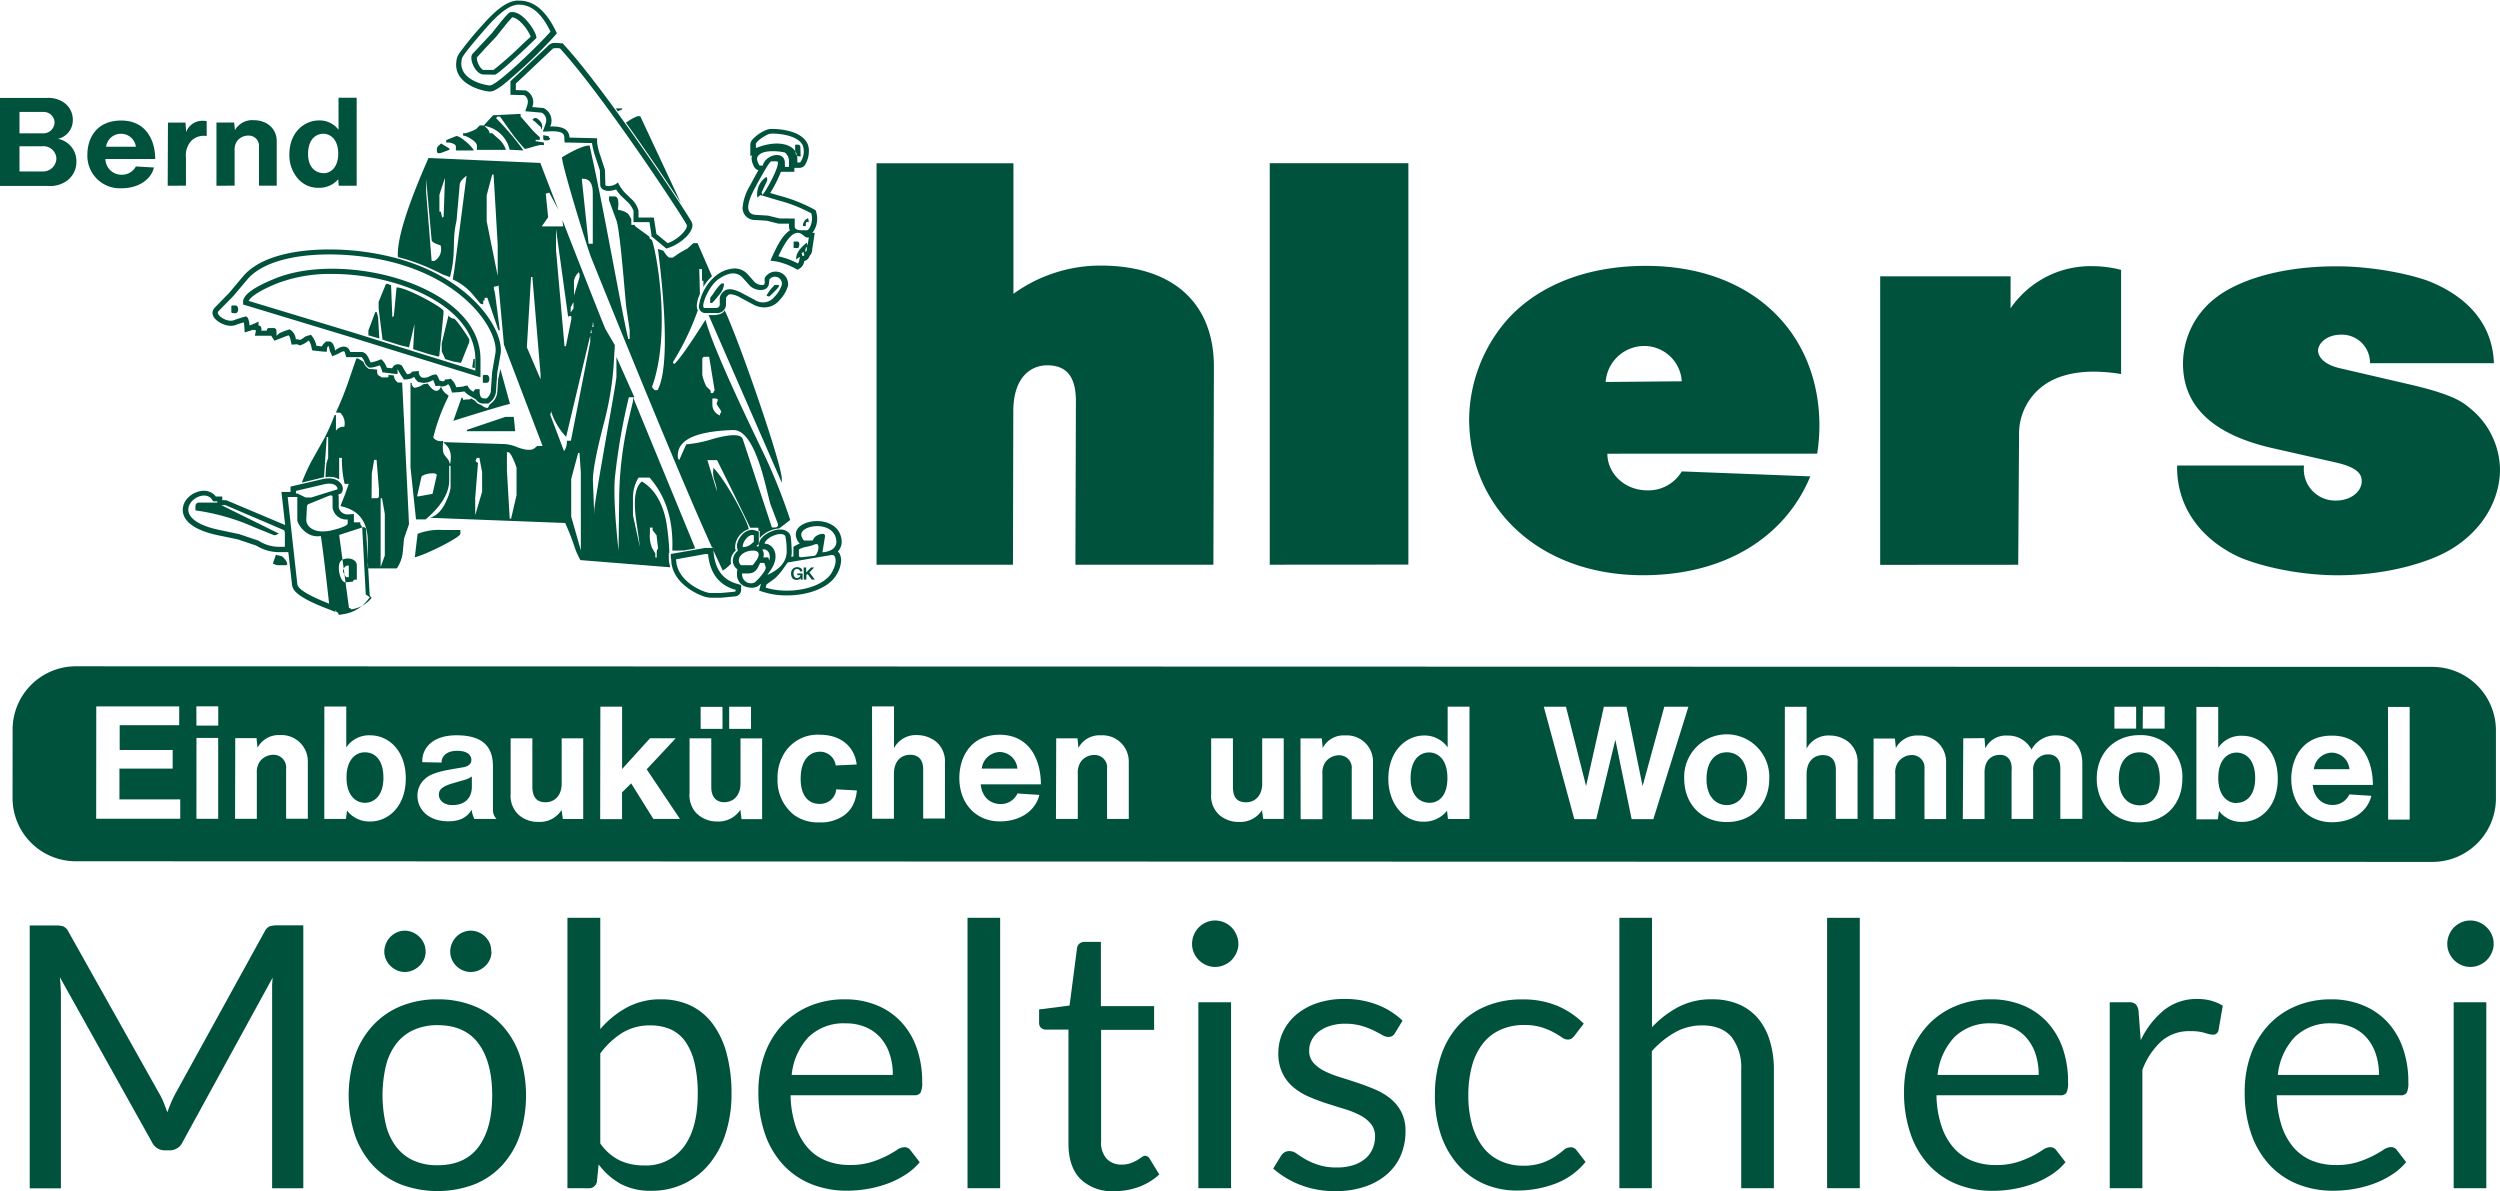
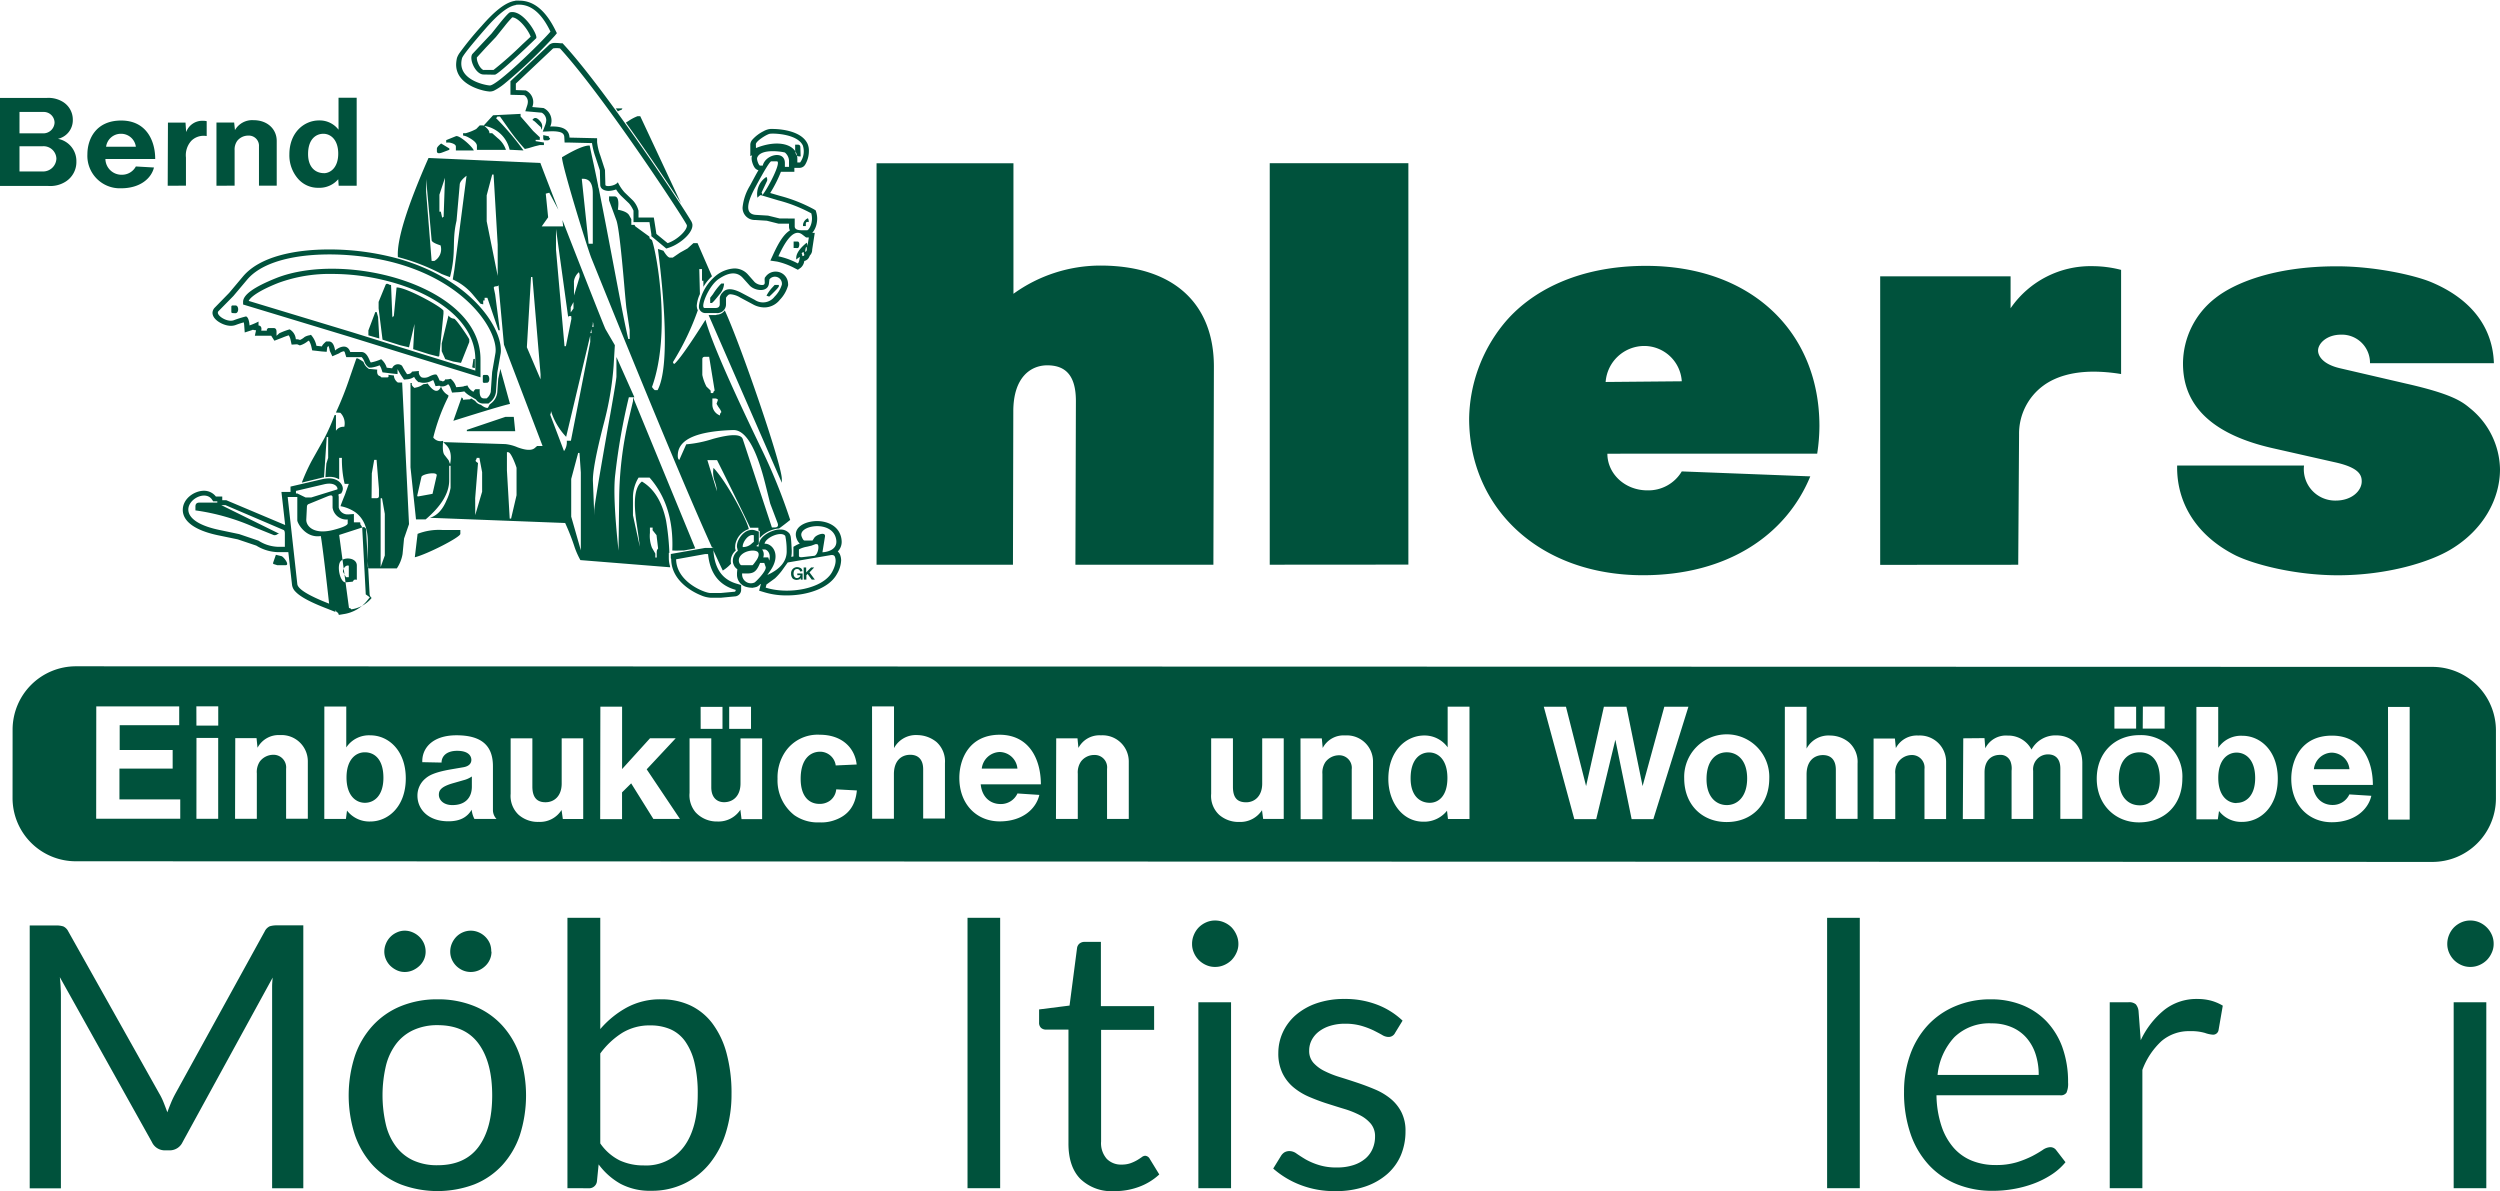
<svg xmlns="http://www.w3.org/2000/svg" viewBox="0 0 504.02 240.14">
  <defs>
    <style>.a{fill:none;}.b{clip-path:url(#a);}.c,.d{fill:#00523c;}.c{fill-rule:evenodd;}</style>
    <clipPath id="a" transform="translate(-283.19 -374.15)">
      <rect class="a" x="257.4" y="352" width="554.52" height="230.6" />
    </clipPath>
  </defs>
  <title>ahlers-logo</title>
  <g class="b">
    <path class="c" d="M333.34,434.82l20.93,6.34,24.75,7.7v-2.27c0-7.79-8.31-13.57-18.6-16a44.63,44.63,0,0,0-10.21-1.21,30,30,0,0,0-10.88,1.8c-4.25,1.68-5.74,3-6,3.64m33.36,15.31a2.85,2.85,0,0,1-1.37.49l-.68.06-.37-.55c-.34-.5-.64-1-.93-1.56l0,1-1.25-.13L361,449.3l-.69-.08-.2-.61a3.06,3.06,0,0,0-.39-.81,6.88,6.88,0,0,1-1.69.46l-.45,0-.35-.28a2.41,2.41,0,0,1-.54-.83,2.87,2.87,0,0,0-.58-1l-.05,0H353l-.23-.74a.85.85,0,0,0-.22-.45s0,0,0,0a2.22,2.22,0,0,0-1,.43l-1.36.59-.51-1.09a3.8,3.8,0,0,0-.28-1,2.63,2.63,0,0,0-.24.28l-.11.91L348,445l-1.11-.13-.76-.08-.16-.72a4,4,0,0,0-.5-1.25l-.19.09a4.76,4.76,0,0,1-1.25.75l-.39.13-.39-.17a.56.56,0,0,0-.25-.05h-.07l-.95.06-.19-.88a2.78,2.78,0,0,0-.39-1c-.67.22-1.07.38-1.23.45l-1.66.64-.64-1h-3.3l.24-1.1-.56-.07v-.07l-.36.14-1.36.44-.1-1.33a3.42,3.42,0,0,0-.1-.71c-.43.12-1,.29-1.64.54a3,3,0,0,1-.95.16,4.08,4.08,0,0,1-1.27-.23c-.9-.29-2.44-1.16-2.44-2.41a1.58,1.58,0,0,1,.43-1l2.93-3,2.8-3.33c3.38-4,10.42-5.43,17.37-5.43a52.65,52.65,0,0,1,13.9,1.86c14.38,4.05,20.72,13.55,20.71,18.46a3.45,3.45,0,0,1-.08.85l-.64,3.68-.28,3.94a3.06,3.06,0,0,1-1.18,2l-.32.28h-1a1.72,1.72,0,0,1-1.51-.81h0L378,454a4.63,4.63,0,0,1-1.2-.94,10.19,10.19,0,0,1-1.63.18l-.84.06-.26-.74a2.76,2.76,0,0,0-.45-.9.33.33,0,0,0-.17,0,1.75,1.75,0,0,1-1.11.4l-.35,0-.19-.15L371,452l-.28-.77a3.76,3.76,0,0,0-.2-.46l-.34.16a3.36,3.36,0,0,1-1.57.4,2.34,2.34,0,0,1-.83-.14l-.22,0-.17-.15a2.85,2.85,0,0,1-.7-.89m14-61.9h2a74.46,74.46,0,0,0,5.79-5.13l1.7-1.58a5,5,0,0,0-.31-.67c-.9-1.66-2.45-3.22-3.41-3.22h0a21.56,21.56,0,0,0-1.51,1.74l-1.79,2.23-2,2.11-1.83,2a.78.78,0,0,0,0,.19,2.4,2.4,0,0,0,.16.77c.38,1.13,1.05,1.59,1.24,1.59m6.36-14a7.32,7.32,0,0,1,.81,0c3.12,0,5.47,2.32,7.28,6l.28.56-.42.52a101.52,101.52,0,0,1-10.15,9.67,11.73,11.73,0,0,1-2.12,1.4,2,2,0,0,1-.8.17h-.1a8.29,8.29,0,0,1-1.53-.28c-1.72-.46-5.2-1.84-5.19-5.16a6.38,6.38,0,0,1,.17-1.33,4.1,4.1,0,0,1,.52-1,62,62,0,0,1,4.45-5.44c2.53-2.9,4.8-4.82,6.8-5.08M402.52,403l-4.5-.11-1,0-.06-1c0-.62-.29-1-1.11-1.16a5.67,5.67,0,0,0-1.21-.11h-.44l-1.59.07.53-1.42a3,3,0,0,0,.18-.92,1.76,1.76,0,0,0-.91-1.48l-2-.18-1.32-.11.4-1.21a2.46,2.46,0,0,0,.12-.74,1.52,1.52,0,0,0-.76-1.3l-2.75-.07v-2.73l7.83-7.37a1.7,1.7,0,0,1,1.17-.35,9.39,9.39,0,0,1,1.08.06l.43,0,.29.32c6.8,7.41,17.85,23.6,23,31.39,1.27,1.94,2.18,3.38,2.58,4.05a2.13,2.13,0,0,1,.31.78.86.86,0,0,0,0,.16c0,1.32-1.6,2.85-3,3.69a7.91,7.91,0,0,1-1.66.8l-.61.2-.48-.4-2.23-1.85-.3-.24,0-.39c-.17-1.06-.29-1.87-.38-2.44h-3.22v-2.31a5.79,5.79,0,0,0-.91-1.48l-1.6-1.53a7.78,7.78,0,0,1-1-1.28,4.94,4.94,0,0,1-1.54.3s-1.64,0-1.66-1.25l-.07-2.89-.9-2.73a14.72,14.72,0,0,1-.7-2.85m15.9,83.78,0-.86.89-.16,6-1.06h1.65l.08.94c.36,3.57,2,5.54,4.8,6.31l.76.22V493a1.33,1.33,0,0,1-1.26,1.39l-2.84.27h-2a5.79,5.79,0,0,1-2-.49c-2.19-.88-6-3.23-6-7.32m18.83-56.45.05-.27.17-.22a2.45,2.45,0,0,1,2-1,2.49,2.49,0,0,1,2.51,2.4,1.39,1.39,0,0,1,0,.4,6.73,6.73,0,0,1-1.66,2.88,4,4,0,0,1-3.11,1.54,4.77,4.77,0,0,1-2.31-.62l-2.6-1.39a4.34,4.34,0,0,0-1.89-.64.69.69,0,0,0-.59.24c-.27.29-.35.44-.35.49v1.26a1.76,1.76,0,0,1-1.91,1.8h-2.23a1.32,1.32,0,0,1-1.32-1.09c0-.14,0-.26,0-.38a9.69,9.69,0,0,1,3.61-6.22,6.48,6.48,0,0,1,3.53-1.31,3.62,3.62,0,0,1,2.78,1.27l1.3,1.47a2.27,2.27,0,0,0,1.48.6c.41,0,.53-.12.57-.42Zm-85.92,43.49a.19.19,0,0,0,0,.07,1.45,1.45,0,0,1,.06.44v2.08a1.82,1.82,0,0,0,1.76,1.38.26.26,0,0,1,.15,0l1.15-.08v1.67h1.26l.07.49a1.07,1.07,0,0,1,.35.75l.7,13.09c0,.11,0,.16,0,.19l.83.6-.65.8a7.48,7.48,0,0,1-4.7,2.6l-.89.15-.17-.42s0,0,0,0a1.08,1.08,0,0,1-.53-.56l0,.38-1.66-.66c-3.11-1.19-5.32-2.31-6.34-3.38a2.4,2.4,0,0,1-.74-1.38l-.75-6.63h-2.07a8.74,8.74,0,0,1-4.39-1.32l-3.74-1.26-4-.83c-4.73-1-7.08-2.85-7.08-5.11s2.3-3.84,4.25-3.86a3,3,0,0,1,2.42,1.16H328V475h.82l11.86,5-.75-6.67h1.83v-1.08l6.39-1.49a6.82,6.82,0,0,1,1.34-.17c1.74,0,2.81,1.05,2.82,2.1a1.62,1.62,0,0,1-.11.52l-.21.42-.47.14Zm83.57,18.73-.22.09.07-.07h-.15a3.84,3.84,0,0,1-.91-.13,2.55,2.55,0,0,1-2-2.65,1.22,1.22,0,0,1,0-.27l.06-.68a2,2,0,0,1-.79-1.06,1.58,1.58,0,0,1-.11-.66,2.51,2.51,0,0,1,.9-1.9l.1-.1-.13-.57a1.16,1.16,0,0,1-.05-.36,2.78,2.78,0,0,1,.23-1.05c.31-.74,1.28-2.23,2.79-2.23a1.77,1.77,0,0,1,.68.11l.71.24v2.5l-.52.41a2.25,2.25,0,0,1,.44.14l.13-.69c.24-1.3,1.83-2.23,2.92-2.56a3.68,3.68,0,0,1,1.35-.22,2.28,2.28,0,0,1,1.85.79,2,2,0,0,1,.27.69c.07.48.14,1.41.2,2.75a2.44,2.44,0,0,1,0,.27,4.53,4.53,0,0,1-.1,1l.44-.07v-1.95l.5-.29a4.41,4.41,0,0,1,.78-.35,2.67,2.67,0,0,1-.66-1.07,2.31,2.31,0,0,1-.14-.76c0-1.56,1.66-2.32,2.83-2.56a6.93,6.93,0,0,1,1.45-.16c1.94,0,4.42.88,4.9,3.47a4.76,4.76,0,0,1,.07.66,2.74,2.74,0,0,1-.79,2,2.07,2.07,0,0,1,.41.53,3.13,3.13,0,0,1,.27,1.28,5.83,5.83,0,0,1-.83,2.7c-1.61,3-6.16,4.36-10.1,4.35a15.14,15.14,0,0,1-4.6-.65l-1-.3.24-.93.12-.44-.16.08a2.89,2.89,0,0,1-.65.5,3.82,3.82,0,0,1-.87.19m3.36-5.48a3.19,3.19,0,0,0,.1-.71c0-1.17-.8-1.53-1-1.53h0l-.55,0a1.62,1.62,0,0,1,.34,1,2,2,0,0,1-.1.6h1ZM443.34,408v.79h-2.71a26.28,26.28,0,0,1-2.16,4.27l1.94.57a30.72,30.72,0,0,1,6.9,2.73l.34.22.11.38a4.66,4.66,0,0,1,.18,1.29,5.28,5.28,0,0,1-.15,1.18,4.15,4.15,0,0,1-.84,1.67l.5,0-.46,3-.06.38v0a1.59,1.59,0,0,1-.46,1.17l-.13.29a1.42,1.42,0,0,1-1,.83,2.15,2.15,0,0,1-.74,1.38l-.55.39-.62-.31a14,14,0,0,0-3.55-1.34l-1.38-.2.55-1.19c1-2.19,2.06-4.08,3.4-4.9a1.62,1.62,0,0,1-.19-.81v-.55h-2.13l-2.34-.59-2.35-.15a2.44,2.44,0,0,1-2.54-2.53,10.36,10.36,0,0,1,1.49-4.39c.66-1.23,1.22-2.29,1.71-3.11a1.33,1.33,0,0,1-.71-.45,2.54,2.54,0,0,1-.26-.42,4.4,4.4,0,0,1-.32-.88,2.55,2.55,0,0,1-.09-.65,1.27,1.27,0,0,1,.07-.47.34.34,0,0,1,.05-.14l-.38.16v-1.55l0-.79a1.59,1.59,0,0,1,.44-1,7.48,7.48,0,0,1,2.17-1.65,4,4,0,0,1,1-.41,3.09,3.09,0,0,1,.93-.07c1.44,0,5.79.34,7,3a3.37,3.37,0,0,1,.27,1.46,5.4,5.4,0,0,1-.7,2.65,1.73,1.73,0,0,1-.25.34,1.33,1.33,0,0,1-.9.39Zm-89.83,80.16v2.36h-.56l-.56-1c-.21-.41.4-1.6,1.13-1.31m83.75-.57h-.84c-.89,2.18-1.58,2.19-3.61,2.11a1.77,1.77,0,0,0,2.5,1.83c.21-.1,2.51-2.38,2.23-3.15Zm-82.14,3.4,0-2.88c0-1.48-2.24-1.8-3.19-.95s-.2,4.46.95,4.34l1.4-.13.19-.26c.1-.16.3-.19.63-.12m82.45,1.58c4.61,1.46,11.54.26,13.4-3.17.71-1.33.87-2.36.52-3.12-.12-.24-.41-.33-.84-.26L442,487.55l-1.17,1.64a12.31,12.31,0,0,1-1.4,1.56L437.71,492Zm-18.06-5.71c.08,4.59,5.78,6.81,6.95,6.8h2l2.79-.26c.19,0,.28-.15.27-.38q-5-1.38-5.57-7.22h-.56ZM436,485.48c-.44-.54-2.33-.44-3.33.52s-.33,2.09,0,2.1h2.21c.08,0,.35-.33.81-1s.58-1.26.32-1.6m11.59-1.65-.83.31-.88.21a5.46,5.46,0,0,0-1.63.54v1.3c0,.24.27.33.83.25l2.23-.25c.79-.09,1.19-2.36.55-2.36Zm-12.43-1.78c-1.18-.4-2.4,1.66-2.23,2.37a2.51,2.51,0,0,0,1.85-.75l.38-.31Zm2.72,8c2.72-1.23,4-2.9,3.9-5a14.06,14.06,0,0,0-.28-2.87c-.82-1.05-3.95.29-4.18,1.57,1.48-.12,3.49,2.12,1.13,5.48ZM351.57,482l4.85-1.57h.28a.28.28,0,0,0,.28.25l.72,13.11a1.09,1.09,0,0,0,.42.91A6.48,6.48,0,0,1,354,497a.43.43,0,0,0-.45-.25ZM449,485.49c.42,0,3.22-.26,2.76-2.63-.72-4-7.84-2.83-6.95-.53.2.53.4.79.56.79H447l.37-.56c.41-.62,2.33-1.29,2.14-.22Zm-126.41-8.44v-.79c0-.52.26-.79.82-.78H327v-.26h-.83l-.27-.4c-2.16-3-10.29,3.69,1.51,6.17l4,.84,3.89,1.32a7.71,7.71,0,0,0,3.93,1.24h1.39v-2.62c0-.44-.09-.71-.28-.78l-11.69-5h-.84l11.69,5.77a.58.58,0,0,0-.36.08.91.91,0,0,1-.76.19l-3.85-1.56a44.27,44.27,0,0,0-12-3.43m18.66-2.69,1.94,17.55q.16,1.51,6.41,3.95c-.81-7.36-1.38-11.9-1.67-13.63-3.12.49-4.74-2.67-4.74-3.15v-4.72Zm8.19-.2-3.89,1.59a.56.56,0,0,0-.42.52l-.13,2.62c-.07,1.28,1.43,3.15,5.49,2.1,1.9-.49,2.86-.94,2.86-1.32v-.78a2.82,2.82,0,0,1-3.05-2.38v-2.09c0-.41-.28-.48-.84-.26m1.81-1.34c.15-.32-.41-1.59-2.77-1l-5.58,1.31v.52h.28l1.67.81,1.11,0Zm29.61-21.47c-.18,0-.29-.08-.29-.26V450c0-.16.08-.26.27-.26h.55c.61,0,.7,1.58,0,1.57Zm-50.7-14.07c-.19,0-.3-.09-.29-.27v-1c0-.17.09-.27.28-.27h.55c.73,0,.73,1.56,0,1.57Zm107.6-3.51A7.71,7.71,0,0,1,439,432l.37-.41h.84v.27c0,.17-.51.72-1.51,1.69l-.43.4Zm-11.35,1.48,0-1.06.56-.72a12,12,0,0,1,1.68-2.15h.56a3.49,3.49,0,0,1-.89,2.15c-.95,1.2-1.47,1.78-1.61,1.78Zm11.94-4.76-.09.81c-.23,1.95-3,1.48-3.95.36l-1.3-1.45c-1.16-1.3-2.76-1.23-4.86.18s-3.82,5.86-2.87,5.86h2.22c.55,0,.84-.25.84-.78l0-1.29a2,2,0,0,1,.61-1.1c.76-.86,2-.81,3.86.17l2.59,1.37a2.94,2.94,0,0,0,4-.66,5.91,5.91,0,0,0,1.46-2.41,1.41,1.41,0,0,0-2.51-1.06m-84.4,11.64-21.71-6.58V435c0-1.43,2.22-3,6.68-4.79,14-5.54,41.19,1.52,41.18,16.35v3.66Zm-.11,3h2.26c1.25,0,1.63,1.9,1.89,2.11a9.67,9.67,0,0,0,2.09-.66,3.6,3.6,0,0,1,1.12,1.71l1.09.12a1.25,1.25,0,0,1,2-.5,17.45,17.45,0,0,0,1,1.68c.55,0,.88-.22,1-.51l1.4-.13a1.24,1.24,0,0,0,.56,1.3,2.07,2.07,0,0,0,1.54-.2c.76-.37,1.26-.49,1.5-.31a7,7,0,0,1,.58,1.16,1,1,0,0,1,.56.14.53.53,0,0,0,.55-.4,3.21,3.21,0,0,0,1.11-.12,3.36,3.36,0,0,1,1.11,1.7c1.08-.07,1.64-.14,1.68-.26a1,1,0,0,0,.57-.12,2.57,2.57,0,0,0,1.24,1.31,1.15,1.15,0,0,1,.41-.52l.85,0c-.09,1.23.19,1.85.83,1.85h.55a2.31,2.31,0,0,0,.84-1.31l.28-4,.65-3.74c.72-3.92-5-14-19.86-18.17-10-2.8-25-2.78-30.14,3.23l-2.82,3.35-3,3.05c-.71.72,1.68,2.33,3.06,1.84a22.27,22.27,0,0,1,2.5-.78c.39.16.62.78.7,1.82a13.61,13.61,0,0,0,1.81-.78v.78c.5.07.68.43.55,1.06H337c-.06-.17,0-.35.27-.53h1.1c.37,0,.58.25.57.78v.78l.57-.52a14.52,14.52,0,0,1,2.07-.78,2.51,2.51,0,0,1,1.25,2,1.89,1.89,0,0,1,.84.14,3.68,3.68,0,0,0,.93-.6,3,3,0,0,1,1-.35l.28-.09a4.77,4.77,0,0,1,1.11,2.22l1.12.12c0-.19.3-.53.83-1h.55c.64,0,1.07.61,1.26,1.83.29-.31,2.42-1.83,3.09.4m91.39-20.22a.4.4,0,0,0-.42.27.66.66,0,0,1,.13.51.41.41,0,0,0,.43-.25l-.1-.18Zm.57-1.08c-.14,0-.23.35-.28,1,.26-.06.37-.3.32-.69Zm-2.61.23v-1.3H444c.53,0,.36,1.33,0,1.31Zm3.07-2.13h-.56l-.73-.56c-1.42-1.13-3,.31-4.85,4.36a14.78,14.78,0,0,1,3.91,1.44c.19-.15.32-.57.42-1.31a3.18,3.18,0,0,0-.71.53c-.17-1,.5-2.09,2.08-3.4a1.41,1.41,0,0,1,.14.78Zm-1.18-2.3v-.26a1.63,1.63,0,0,1,1-1.31,1.44,1.44,0,0,1,.15.78c-.38-.1-.55,0-.58.27v.53Zm-1.67-1.51v1.57c0,.53.45.79,1.39.79h1.12c.33,0,1.34-1.56.83-3.41a29.38,29.38,0,0,0-6.63-2.61l-3.54-1.06c-.1,0-.33.14-.68.52a4.09,4.09,0,0,1,1.81-4.19,1,1,0,0,1,.13.79l-1.11,2.36.08.16a.52.52,0,0,1,.06.36c1-1.1,4-6.81,2.93-6.82h-1.11c-.28,0-1.37,1.78-3.28,5.34s-1.8,5.33.16,5.46l2.46.15,2.33.57Zm-2-13.31c-.07-.07-4.85-1-5.57,1.06-.13.36.33,1.56.57,1.57h.56c.54-2.27,4.44-3.13,4.46-.53v.79h.83v-1.31a2.34,2.34,0,0,0-.84-1.59m3.19.79h-.28c-.57,0-.85-.53-.83-1.58v-.79H444c.37,0,.56.18.55.53ZM435.6,404c4.62-1.88,8.34-.68,8.34,2.1v.8h.56a3.77,3.77,0,0,0,.55-3.41c-1.1-2.37-6-2.51-6.69-2.36s-2.78,1.49-2.78,2.1Zm-17.81,19.17c1.95-.64,4-2.64,3.88-3.6,0-.47-16.61-25.86-25.58-35.66a4.37,4.37,0,0,0-1.39,0L387.19,391v1.31l2,.07a2.6,2.6,0,0,1,1.31,3.35l2.27.2a2.82,2.82,0,0,1,1.35,3.73c2.52-.11,3.82.62,3.89,2.23l5.56.13v.78a11.32,11.32,0,0,0,.67,2.77l.92,2.85.08,3c0,.47,2,.25,2.51-.53a8.3,8.3,0,0,0,1.38,2.07l1.65,1.59a4.75,4.75,0,0,1,1.14,2.1V418H415s.22,1.26.52,3.31Zm-37.11-34c-1.66,0-3.06-3.29-2.2-4.19l1.87-2,1.94-2.06,1.76-2.21c1.09-1.34,1.73-2,1.95-2.07,2.63-.69,5.81,4.75,5.27,5.24l-2,1.91q-5.76,5.42-6.33,5.42Zm6.52-14c-1.52.2-3.54,1.78-6.1,4.72-3,3.45-4.61,5.47-4.76,6-1.12,4.25,4.48,5.42,5.59,5.49,1.38.1,10.09-8.35,12.24-10.85-1.91-4-4.24-5.73-7-5.4M338.81,486l1.12.27c.41.09,1.77,1.83.83,1.83H339.1l-.84-.26v-.26Zm19.29-11.41h1c.33,0,.49-.15.49-.46v-1.36l-.48-5.91h-.48l-.48,2.72Zm1.83,13.89.84-2.34v-8.39l-.56-3.15h-.28Zm10.46-14.77.84-3.68c.2-.88-2.92-.32-3.07.26l-.83,3.67c-.06.23,0,.3.27.26Zm-.18-46.95h.55a2.72,2.72,0,0,0,1.25-3.14c-1.17-.37-1.78-.73-1.8-1.05l-1.11-12.32v2.61ZM372.9,410l-1.12,3.4v3.42h.28l.29,1.3a.3.3,0,0,1,.28-.25Zm-1.63-5.34v-.53c0-.25.29-.6.86-1.05l1.65,1v.27l-1.4.53c-.74.29-1.11.19-1.11-.26M376,481v.78c0,.7-6.8,4.15-9.18,4.72l.56-4.72a11.76,11.76,0,0,1,5-.78Zm2.76-76.51H375.1l0-.78c0-.36-.41-.62-1.2-.8a2.69,2.69,0,0,0-.75,0v-.51l1.95-.79c.69-.29,3.41,2.17,3.61,2.89M379,478l1.39-4.72v-3.93l-.55-2.89h-.56a.38.38,0,0,1-.05.26l-.08.14c-.12.15-.07.3.13.44l.28.2-.57,7.08Zm4.53-48.22v-6.3l-.83-14.14h-.28l-1.11,4.19v5.23ZM381.86,401h.56l1.11,1a5.09,5.09,0,0,1,1.66,2.36h-5.85v-.79c0-.53-.56-1.09-1.68-1.7a3.2,3.2,0,0,0-1.11-.4V401h.55a10.12,10.12,0,0,0,2.1-.84l.71-.73h.84l.5.48c.43.4.64.77.6,1.08m4.92,57.2.29,2.89h-9.75v-.26l7.79-2.63Zm-1.38,7.11V469l.56,9.7h.28l1.1-4.71v-5.51c0-.14-1.07-3.15-1.66-3.15Zm6.78-14.67v-1L390.52,430h-.27l-.84,14.16Zm-1.64-52.3c.41-.62.95-.51,1.63.35a1.49,1.49,0,0,1,.18,1.63l-.12-.54-.33-.29-.33-.31-.32-.31-.33-.29Zm-2.39-1.22,0,.52,1.27,1.45,1.26,1.47,1.35,1.28v.52h-.84v.26l1.67.27v.52h-.84l-1,.24-1,.3c-.22.08-.56.14-1,.25a37.79,37.79,0,0,1-3.45-4.33L384,397.65h-.56a.31.31,0,0,1-.28.28,53.11,53.11,0,0,1,5.57,6.55l-2.8-.14a6.26,6.26,0,0,0-5.26-4.84l1.93-2.11Zm4.57,4.28,1.12.25.08.28.19.13a.53.53,0,0,1-.55.39H393c-.19,0-.29-.18-.29-.52Zm5.64,36.48h-.29c-.3,0-.39.18-.28.52l-2.5-18.09v4.19L397,443.94h.28l1.11-5.51Zm-.11-.72.57-.8v-1.3l-.56,1.05Zm.68-3.44,1.11-3.68a1.79,1.79,0,0,0-.13-1,2.94,2.94,0,0,0-1,1.83Zm1.37,51.39V469.41l-.27-3.94h-.27l-1.4,5.24v7.6ZM397.45,463h.84l3.9-19.91v-1.32l-4.86,20.45a13.29,13.29,0,0,1-3.07-5.25,1.21,1.21,0,0,1-.05.53l-.09.27,2.78,7.33a3.14,3.14,0,0,0,.56-2.09m4.74-21.71h.29c0,.17-.09-.7-.06-.54s-.12-.34-.09-.26a1.66,1.66,0,0,1-.14.79m-.34-18h.84V413.09c0-2.06-.73-3-2.22-2.89Zm.73,16.76.28,0c0,.23-.09-.93-.06-.71s-.13-.47-.1-.35a2.8,2.8,0,0,1-.12,1m12.18,40.53h-.55v1.06a6.57,6.57,0,0,0,.41,3l.68,1.18v.8h.28v-1.05a1.43,1.43,0,0,1,.09-.52l.19-.26-.16-1.35-.16-1.34-.8-1Zm11.72-27.12H427a.36.36,0,0,1,.09-.33l.18-.19-1.11-6.8h-.83c-.37,0-.56.17-.55.52v3.14a9.06,9.06,0,0,0,.84,2.35l.83.79Zm.32,1.09v1.31a2.32,2.32,0,0,0,1.54,2.11.7.7,0,0,1,.28-.67,2.91,2.91,0,0,0-.28-.59l-.38-.54-.32-.56.29-.8a.68.68,0,0,0-.56-.26Zm12,26h.56c.64,0,.82-.35.55-1l-1.45-3.82-1-4c-1.83-7.29-4-10.9-6.48-10.82-7.13.23-10.82,1.79-11.13,4.72-.07.71,0,1.14.28,1.31l1.4-3.15a24,24,0,0,0,5.4-1.1c3.66-1,5.65-1,6,.06Zm-90.44-10.09a2,2,0,0,0-.24.05l-4.09,1a38.35,38.35,0,0,1,2-4.41l2.54-4.52a39.79,39.79,0,0,0,2.07-4.69h.27V461a1.76,1.76,0,0,1,1.68-.8,3,3,0,0,0-.8-2.83l-.89-.05a67.67,67.67,0,0,0,2.8-7.07l1.33-3.85h.27c.24.15.67.36,1.14.7a.89.89,0,0,1,.08.17,2.46,2.46,0,0,0,.61.92l.43.35.23,0h0l1.45.13c-.1.78.09,1.21.56,1.31l.29.26h1.11c.3,0,.39-.16.27-.52l1.12.13a1.82,1.82,0,0,0,.8,1.42l.87,0,1.38,28.55-1,2.9-.3,3.14a7.4,7.4,0,0,1-1.16,2.89h-5.57c-.18,0-.28-.18-.28-.54l0-4.93c0-2.68-.87-4.64-2.5-5.85v0h0a7.83,7.83,0,0,0-3-1.23c.08-.28.32-.91.73-1.92a8.82,8.82,0,0,0,.37-1l.57-1.58h-.84a21.56,21.56,0,0,1-.55-5.24h-.55v4.33a3.66,3.66,0,0,0-1.91-.5,6.49,6.49,0,0,0-.86.07l.08-1.37.11-1.4.36-1.13v-4.19h-.29l-.55,8.12,0,0m8.95-28.63v-1l1.39-3.69.28,0,.28,1,.25,4.32Zm6.43,2-3.58-1.13-.79-6.31v-1.31l1.39-3.4c.12-.3.36-.32.75-.09a.65.65,0,0,0,.37.08l.26,6.56.09-.18.21-.08.55-5.79c1.79-.13,9.46,4.08,9.46,4.73v.53l-.83,8.39c0,.22-.13.3-.29.26l-1.84-.48-3.15-1,.27-5.08-1.11,4.72Zm9.07,2.79-.72-1.6v-1.56l1.37-5.64a1.47,1.47,0,0,0,1.12.65c.44.07,3.07,4,3.07,4.19v.52l-1.67,4.2-1.57-.27Zm5.78,1.78-.35-.12.25-1.7h.28v1.84Zm-9.35,3.12q1.8,2.56,2.66.74l0,0h.1a3,3,0,0,0,1.44,1.65.81.81,0,0,1-.13.52,39,39,0,0,0-2.92,8,1.84,1.84,0,0,0,2,.66c-.15,1.49-.07,2.44.27,2.86l.83,1.07.29.79c.36-1.76.07-3.07-.84-3.93l-.55-.53,12.52.4a8.38,8.38,0,0,1,2.47.65c1.71.63,2.86.68,3.48.14l.46-.4h1.11l-7.79-20.44-1.1-12.07c0,.52-.95.1-.95.63l.28,1.33.94,7.22h-.28l-2.23-6.55h-.56v.27c0,.09,0,.17,0,.26h-.28v.79l-.55-.13-1.59-1.89a11.39,11.39,0,0,0-4-3l.33-2,2.45-18.91c-.92.71-1.38,1.31-1.38,1.83l-.64,7.25c-1,4.24,0,6.24-1.32,11.36q-.88-.31-1.68-.63A40.94,40.94,0,0,0,363.5,426l-.09,0q-.39-5.08,6.17-20l22.55,1c.19.53,1.69,4.45,3.64,9.44L393.93,413l-.71.19.48,4.77-1.3,1.84h4.33l-.15-1.28c3.73,9.56,8.48,21.65,8.69,22l1.88,3.22-.24,4a62.86,62.86,0,0,1-2,11.83q-2.31,8.94-2.18,11.67l.27,6.81v-1q0-1.23,3.24-19.44c.82-4.62,1.22-7.14,1.23-7.56v-3.92l3.62,8.11h-1.12a125.19,125.19,0,0,0-2.73,15.49q-.56,4.2.65,15.43l.13-10.49a73.26,73.26,0,0,1,1.91-15.94l.88-3.71v-.78l12.52,30.4v.08l-2.28.41c-.77,0-1.54.05-2.32,0,.25-6.06-1.29-10.95-4.58-14.69h-2.22a7.7,7.7,0,0,0-1.13,4.2v3.4l1.38,6.3c0-.2-.21-1.77-.65-4.72-.7-4.54-.33-7.34,1.08-8.39,2.44,1.45,4.06,4.06,4.86,7.87a49.93,49.93,0,0,1,.67,6.51l-.11,0,0,1.07a5.79,5.79,0,0,0,.26,1.68.43.43,0,0,0,0,.16l-18.09-1.45a16.69,16.69,0,0,1-1.12-2.48,45.61,45.61,0,0,0-1.95-5l-27.28-1.05c1.43-.41,2.57-1.59,3.39-3.58a9,9,0,0,0,.79-2.46v-4.44h-.28V471c0,2.56-1.59,5.18-4.74,7.86h-1.95l-1.11-10.49v-17h.28c-.12.32.07.68.56,1a1,1,0,0,1,.26-.09,3.64,3.64,0,0,0,1.06-.38,2.87,2.87,0,0,1,.53-.32,2.17,2.17,0,0,0,.57-.06m12.7,4.18.27-.22a3.28,3.28,0,0,0,1.26-2.15l.2-2.82c.14-.62.29-1.29.42-2l1.95,7.08q-1.58.3-11.42,3.4l1.67-4.73c.26.2.35.36.29.53a2.21,2.21,0,0,1,.46-.08l.93-.06.24-.17h0l.81.49a1.87,1.87,0,0,0,1.14.79c.61.47,1.09.68,1.42.61a6.12,6.12,0,0,0,.36-.68m25.42-59.68h1.34l-.14.25-.44.17a1,1,0,0,0-.33.18,7.3,7.3,0,0,0-.43-.61m2.05,2.86.46-.28a8.93,8.93,0,0,1,1.87-1h.56l8.22,17.56c-.12-.2-.26-.4-.39-.61-2.53-3.86-6.51-9.77-10.72-15.65M425,432.05v-1.3h-.28v-2.36h-.55l.13,5.05a6.5,6.5,0,0,0-.64,2.36,3.41,3.41,0,0,0,.05.42,1.51,1.51,0,0,0,.17.47,52.93,52.93,0,0,1-5,10.43.38.38,0,0,0,.26.4c.87-.72,3-3.7,6.28-8.9q1.58,5.89,11.08,25.6a114.09,114.09,0,0,1,6,14.75c-.83.67-1.58,1.24-2.24,1.73a4.62,4.62,0,0,0-1.26.24,5.6,5.6,0,0,0-2.64,1.69v-1.42l-.27-.1v-.57h-1.66c-1-2.11-3.2-6.67-6.68-13.63H425.8l1.93,6.28a8,8,0,0,0-.41-1.92,5.18,5.18,0,0,1-.28-2.79c2.78,2.92,6.88,10.8,7.11,12.34a4,4,0,0,0-2.49,2.35,3.07,3.07,0,0,0-.25,1.13,2.37,2.37,0,0,0,0,.43l.11.42a2.79,2.79,0,0,0-1,2.07,2.12,2.12,0,0,0,.06.57,8.15,8.15,0,0,1-1.67,1.39c-.54-1.12-1.16-2.47-1.87-4l-.08-.64h-.22q-7.05-15.55-24.35-58.42c-1-2.62-6-18.92-5.89-20.27,2.76-1.65,4.64-2.43,5.58-2.35.26,1.29.54,2.59.83,3.89.21,1,.51,2.4.87,4.22v0a1.36,1.36,0,0,0,.11.49c.86,4.23,2.05,10.47,3.61,18.72,1.26,6.65,2.06,10.53,2.36,11.68h.28V440.7l-.66-4.42q-.09-.67-.42-4.44-1-11.68-1.61-13.3l-1.47-4v-.79h1.11c.69,0,.92.9.67,2.68,1.22.23,2,.61,2.29,1.15l.42.76,0,1.15h.64l.17.3,2.83,2.06.05.35.39.29.09.08c1.06,3.11,3.83,19,0,29.59a2,2,0,0,0,.35.45l.2.2h.57c2.6-4.78,1.18-19.9.07-28.47l1.11.36c.57.93,1,1.39,1.33,1.39h.55l1.46-1,1.51-.84,1.2-1.08h.83l2.91,6.68a9.05,9.05,0,0,0-1.78,2.22m4.34,4.62c3.1,6.62,11.51,31.05,11.52,34v.79l-14.76-33.81h1.4a.42.42,0,0,0,.23-.07,2.05,2.05,0,0,0,1.62-.86M459.91,488V407.06h27.6l0,26.32A30,30,0,0,1,505,427.69c14.91,0,22.92,7.76,22.92,20.36L527.82,488H500l.1-33c0-5.4-2.29-7.19-5.77-7.2-3.28,0-6.84,2.34-6.85,9.27L487.41,488Zm79.27,0,0-80.95,27.95,0,0,80.93Zm67.72-36.84,15.35-.14a7.6,7.6,0,0,0-7.57-7.12,7.83,7.83,0,0,0-7.78,7.26m.35,14.46c0,4,3.49,7.4,8.08,7.39a7.82,7.82,0,0,0,6.92-3.82l25.91,1c-4.87,11.84-16.74,19.93-33.72,19.93-21,0-35.07-13.64-35.06-31.61a31,31,0,0,1,6.84-18.91c5.47-6.79,15.23-11.86,28.84-11.85,21.19,0,34.94,13.31,34.94,32.29a37.56,37.56,0,0,1-.45,5.57Zm55,22.41V429.86h26.29v6.44a19.56,19.56,0,0,1,16.53-8.49,23.18,23.18,0,0,1,5.75.75l0,21a34.37,34.37,0,0,0-5.52-.48c-4.59,0-7.85,1.16-10.05,2.74a12,12,0,0,0-5,9.93l-.17,26.26ZM722.13,468H747.7a6.32,6.32,0,0,0,6.39,7.07c3.28,0,5.24-2,5.24-3.86,0-1.23-.44-2.8-5.53-3.89l-12.45-2.82c-15.14-3.44-18.05-11-18.05-17.05a16.77,16.77,0,0,1,6.56-13.23c3.64-2.88,11.64-6.39,24.47-6.38,7.71,0,15.58,1.79,18.91,3.15,8.45,3.51,12.52,9.4,12.74,16.39H761a5.67,5.67,0,0,0-5.81-5.76c-3,0-4.67,1.85-4.66,3.21,0,1,.85,2.75,4.5,3.58l13.26,3.08c9.09,2.06,11.2,3.55,12.86,4.95a16.15,16.15,0,0,1,6.06,12.32c0,6-3.36,12.2-9.84,16.11-4.14,2.53-12.73,5.26-22.86,5.26-8.51,0-16.75-2.13-20.6-4-7.92-4-11.93-10.62-11.79-18.1m-435-67,4.65,0a2.26,2.26,0,0,0,2.42-2.15,2.18,2.18,0,0,0-2.12-2.16h-4.95Zm0,7.69,4.63,0a2.69,2.69,0,0,0,2.81-2.61,2.59,2.59,0,0,0-2.83-2.47h-4.61Zm-3.94,2.91,0-17.73h9.36a5.55,5.55,0,0,1,3.18.7,4.2,4.2,0,0,1,2.15,3.77,3.84,3.84,0,0,1-3,3.77,4.55,4.55,0,0,1,3.72,4.56,4.67,4.67,0,0,1-2.14,4.05,5.77,5.77,0,0,1-3.55.89Zm21.4-7.9h6a3,3,0,0,0-3-2.61,3,3,0,0,0-3,2.61m-.14,2.47a3.24,3.24,0,0,0,3.31,3.18,3.16,3.16,0,0,0,2.83-1.67l3.65.21c-.54,2.22-2.81,4.19-6.64,4.19a6.55,6.55,0,0,1-6.78-6.88c0-2.91,1.62-6.78,6.82-6.78,5,0,6.86,4,6.85,7.76ZM317,411.6l.05-12.73h3.54l.13,1.91a3.46,3.46,0,0,1,3.36-2.28,3.22,3.22,0,0,1,.78.08l0,3a3.27,3.27,0,0,0-.61-.05,3.47,3.47,0,0,0-2.48,1,4.3,4.3,0,0,0-1.09,3.38l0,5.67Zm9.83,0,0-12.74h3.57l.16,1.52a4,4,0,0,1,3.76-2c2.8,0,4.67,1.82,4.66,4.2v9H335.4l0-7.89a2.05,2.05,0,0,0-2.18-2.2,2.82,2.82,0,0,0-2.21,1.07,3,3,0,0,0-.52,1.9l0,7.12Zm21.64-2.53c1.35,0,2.91-1.14,2.91-3.95s-1.54-4-3-4-3.08,1.05-3.08,4.09c0,2.7,1.5,3.85,3.22,3.85m2.86,1.23a5,5,0,0,1-4,1.72,5.29,5.29,0,0,1-4.12-1.84,7.19,7.19,0,0,1-1.73-4.89c0-4.45,3-6.86,6-6.85a4.78,4.78,0,0,1,3.91,1.87v-6.44h3.66v17.73h-3.63Zm92.56,79.83h.63a.77.77,0,0,1-.69.58c-.31,0-.7-.26-.7-.89s.26-.94.7-.94a.58.58,0,0,1,.62.5l.46-.07a.87.87,0,0,0-.26-.56,1.48,1.48,0,0,0-.83-.25,1.22,1.22,0,0,0-1.19,1.33,1.39,1.39,0,0,0,.36,1,1.4,1.4,0,0,0,.77.25c.13,0,.3-.07.43-.07s.25-.18.34-.32l.05.33.37,0,0-1.25h-1.08Zm1.31.88h.51v-.89l.25-.24.83,1.13h.63l-1.08-1.45.95-1h-.62l-1,1v-1h-.51ZM302.58,539.21h16.95v-3.89H307.27V529.1H318l0-3.74H307.32v-5l12,0,0-3.79H302.6Zm20.21-18.77,4.4,0v-3.89h-4.41Zm0,18.78h4.39V522.92h-4.38Zm7.79,0h4.39l0-9.13a3.82,3.82,0,0,1,.6-2.41,3.43,3.43,0,0,1,2.67-1.36,2.55,2.55,0,0,1,2.63,2.83l0,10.06,4.38,0V527.73a5.3,5.3,0,0,0-5.6-5.38,4.82,4.82,0,0,0-4.54,2.55l-.2-1.94-4.29,0ZM356.76,536c-1.82,0-3.71-1.44-3.71-5.1s1.9-5.08,3.68-5.08c1.94,0,3.75,1.36,3.76,5.13,0,3.59-1.84,5.05-3.73,5.05m-8.19,3.25h4.36l.22-1.68a5.68,5.68,0,0,0,4.69,2.2c3.6,0,7.17-3,7.16-8.71s-3.58-8.65-7.11-8.66a5.5,5.5,0,0,0-4.89,2.44v-8.25h-4.42Zm29.75-8.57,0,2.06c0,2.31-1.42,3.74-3.94,3.72-1.83,0-2.71-1.08-2.71-2.07,0-.79.27-1.63,3-2.38l1.91-.55a5.25,5.25,0,0,0,1.76-.78m-.05,6.73a5,5,0,0,0,.55,1.85h4.45a2.62,2.62,0,0,1-.72-1.69v-8.94c0-3.9-2-6.24-7.35-6.24-4.91,0-7,2.67-6.89,5.42l3.88.08c0-1.2.92-2.37,3.15-2.37s2.85,1,2.86,1.83c0,.65-.41,1.27-1.6,1.48l-2.52.43c-3.58.63-4.55,1.32-5.24,1.93a4.44,4.44,0,0,0-1.51,3.39c0,2.68,2.12,5.15,6.24,5.15,2.38,0,3.79-.84,4.69-2.32m18.12,0,.26,1.86h4.11V523l-4.34,0v9.12c0,2.5-1.49,3.78-3.28,3.77-1.62,0-2.62-.87-2.63-3.15V523h-4.38v10.64c0,.18,0,.36,0,.54a5.21,5.21,0,0,0,1.61,4.24,5.87,5.87,0,0,0,4.07,1.43,5.14,5.14,0,0,0,4.59-2.41m7.78,1.85h4.41V533.9l1.84-1.82,4.47,7.17h5.36l-6.7-10,5.85-6.26h-5.18l-5.63,6.21,0-12.58-4.38,0Zm20.26-18.19h4.4l0-4.44-4.41,0Zm5.75,0,4.4,0v-4.47h-4.4Zm2.26,16.35.23,1.85h4.15l0-16.28h-4.36v9.08c0,2.52-1.49,3.77-3.29,3.78-1.52,0-2.6-1-2.6-3V523h-4.38V534a5.33,5.33,0,0,0,1.21,3.91,5.8,5.8,0,0,0,4.39,1.86,5.28,5.28,0,0,0,4.67-2.4m19.3-4.08a3.19,3.19,0,0,1-1.26,2.28,3.46,3.46,0,0,1-2.13.65c-2,0-3.78-1.4-3.78-5.06,0-4,1.94-5.46,3.94-5.46a3.19,3.19,0,0,1,3.13,2.77l4.22-.19c-.37-3.4-3-6-7.44-6a7.88,7.88,0,0,0-6.95,3.42,9.22,9.22,0,0,0-1.56,5.46,8.87,8.87,0,0,0,3.36,7.32,8.22,8.22,0,0,0,5.08,1.47,7.87,7.87,0,0,0,3.26-.52c2.46-.92,4-2.75,4.29-5.92Zm7.24,5.93h4.39v-9c0-2.67,1.47-3.9,3.3-3.9,1.53,0,2.61.89,2.6,2.94l0,9.92h4.39V528a5.24,5.24,0,0,0-1.7-4.25,6.22,6.22,0,0,0-3.83-1.4,5,5,0,0,0-4.74,2.63l0-8.41H459Zm22.1-10.11a3.77,3.77,0,0,1,3.57-3.35,3.65,3.65,0,0,1,3.62,3.35Zm-.18,3.17,12.1,0c0-4.82-2.17-9.94-8.26-10-6.26,0-8.18,5-8.18,8.69,0,5.4,3.56,8.78,8.13,8.78s7.34-2.49,8-5.34l-4.41-.29a3.67,3.67,0,0,1-3.41,2.13c-2.09,0-3.77-1.42-4-4m15.17,7h4.4v-9.12a3.88,3.88,0,0,1,.63-2.43,3.31,3.31,0,0,1,2.68-1.34,2.5,2.5,0,0,1,2.59,2.82v10.07h4.38V527.79a5.29,5.29,0,0,0-5.61-5.39,4.77,4.77,0,0,0-4.54,2.54l-.19-1.94-4.29,0Zm41.53-1.84.24,1.84H542V523l-4.34,0v9.13c0,2.51-1.52,3.78-3.26,3.77s-2.65-.88-2.64-3.17V523h-4.39v10.64c0,.18,0,.37,0,.54a5.18,5.18,0,0,0,1.62,4.25,5.94,5.94,0,0,0,4.07,1.43,5.2,5.2,0,0,0,4.58-2.4m7.77,1.85h4.39v-9.12a3.81,3.81,0,0,1,.62-2.42,3.43,3.43,0,0,1,2.69-1.35,2.53,2.53,0,0,1,2.6,2.83l0,10.07H560V527.8a5.27,5.27,0,0,0-5.6-5.38,4.74,4.74,0,0,0-4.54,2.53l-.18-1.93-4.3,0ZM571.46,536c-2.08,0-3.88-1.46-3.88-4.93,0-3.87,1.91-5.21,3.71-5.22S575,527.24,575,531,573.1,536,571.46,536m3.46,1.59.19,1.67h4.34V516.62l-4.4,0,0,8.2a5.73,5.73,0,0,0-4.72-2.39c-3.65,0-7.24,3.08-7.24,8.76,0,4.61,2.79,8.63,7.07,8.62a5.87,5.87,0,0,0,4.75-2.2m25.67,1.68H605l3.86-16,3.28,16h4.38l7.07-22.66h-4.86l-4.38,16-3.26-16-4.54,0-3.59,16-4.06-16-4.47,0Zm30.74-2.83c-2.1,0-4.09-1.6-4.08-5.24,0-3.87,2-5.4,4.09-5.4s4.1,1.55,4.1,5.27-2,5.38-4.11,5.37m0,3.42c5,0,8.57-3.47,8.57-8.81a8.58,8.58,0,1,0-17.15,0c0,5.35,3.64,8.82,8.58,8.81m11.7-.6,4.39,0v-9c0-2.65,1.47-3.89,3.29-3.9,1.55,0,2.6.89,2.61,2.93l0,9.93h4.38V528.08a5.25,5.25,0,0,0-1.72-4.25,6,6,0,0,0-3.81-1.39,5,5,0,0,0-4.75,2.63v-8.42h-4.38Zm17.89,0h4.38l0-9.12a3.63,3.63,0,0,1,.63-2.41,3.39,3.39,0,0,1,2.67-1.38,2.53,2.53,0,0,1,2.59,2.83v10.08h4.36V527.83a5.29,5.29,0,0,0-5.61-5.39,4.78,4.78,0,0,0-4.52,2.53l-.19-1.93-4.3,0Zm18,0h4.38l0-9.43c0-2.33,1.32-3.5,3.09-3.51a2.14,2.14,0,0,1,2.16,1.38,4,4,0,0,1,.2,1.81v9.73l4.35,0v-9.7a3,3,0,0,1,3-3.32c1.49,0,2.47.91,2.48,2.81v10.19H703l0-11.44c-.09-3.41-2.25-5.39-5.24-5.39a5.48,5.48,0,0,0-5,2.86,5.27,5.27,0,0,0-4.79-2.82,4.65,4.65,0,0,0-4.53,2.56l-.16-2.05L679,523Zm30.56-18.24h4.38v-4.41l-4.38,0Zm5.71,0,4.42,0v-4.43l-4.39,0Zm-.59,15.47c-2.28,0-4.22-1.62-4.23-5.39s2-5.3,4.2-5.3,4.08,1.46,4.07,5.43c0,3.63-1.91,5.26-4,5.26m-.24,3.44c5.24,0,8.77-3.54,8.78-8.83a8.32,8.32,0,0,0-8.66-8.76c-4.93,0-8.59,3.52-8.6,8.76s3.72,8.82,8.48,8.83m19.72-3.89c-1.82,0-3.7-1.44-3.7-5.09s1.89-5.09,3.69-5.09,3.75,1.36,3.75,5.14c0,3.58-1.87,5-3.74,5M726,539.34h4.32l.24-1.69a5.63,5.63,0,0,0,4.68,2.2c3.62,0,7.17-3,7.17-8.71s-3.58-8.65-7.12-8.65a5.52,5.52,0,0,0-4.89,2.43v-8.25H726Zm23.69-10.12a3.72,3.72,0,0,1,3.55-3.33,3.64,3.64,0,0,1,3.62,3.34Zm-.21,3.18h12.1c0-4.81-2.17-9.95-8.25-9.94-6.26,0-8.19,5-8.2,8.68,0,5.4,3.58,8.77,8.14,8.78s7.36-2.5,8-5.33l-4.43-.28a3.68,3.68,0,0,1-3.38,2.13c-2.1,0-3.78-1.45-4-4.05m15.2,7H769V516.67l-4.37,0ZM285.72,535a12.75,12.75,0,0,0,12.76,12.79l475.07.13a12.82,12.82,0,0,0,12.84-12.77V521.4a12.82,12.82,0,0,0-12.8-12.8l-475.07-.12a12.77,12.77,0,0,0-12.79,12.77Z" transform="translate(-283.19 -374.15)" />
  </g>
  <path class="d" d="M316.17,596.4c.26.65.51,1.31.76,2,.24-.69.5-1.35.77-2s.58-1.27.93-1.91l17.94-32.59a2.14,2.14,0,0,1,1-1,4.7,4.7,0,0,1,1.48-.19h5.29v53h-6.29v-39c0-.51,0-1.07,0-1.66s.06-1.2.11-1.81L320,604.41a2.85,2.85,0,0,1-2.59,1.66h-1a2.85,2.85,0,0,1-2.59-1.66l-18.57-33.26c.07.64.13,1.27.16,1.88s.06,1.19.06,1.7v39h-6.29v-53h5.29a4.7,4.7,0,0,1,1.48.19,2.14,2.14,0,0,1,1,1l18.31,32.63A12.94,12.94,0,0,1,316.17,596.4Z" transform="translate(-283.19 -374.15)" />
  <path class="d" d="M371.39,575.62a19.31,19.31,0,0,1,7.42,1.37,15.54,15.54,0,0,1,5.62,3.89A17.06,17.06,0,0,1,388,587a26.33,26.33,0,0,1,0,16,17.19,17.19,0,0,1-3.56,6.07,15.47,15.47,0,0,1-5.62,3.86,21.07,21.07,0,0,1-14.84,0,15.72,15.72,0,0,1-5.64-3.86,17.4,17.4,0,0,1-3.59-6.07,25.93,25.93,0,0,1,0-16,17.26,17.26,0,0,1,3.59-6.08A15.79,15.79,0,0,1,364,577,19.31,19.31,0,0,1,371.39,575.62Zm0,33.45q5.55,0,8.29-3.72T382.42,595q0-6.69-2.74-10.43t-8.29-3.74a11.51,11.51,0,0,0-4.88,1,9.2,9.2,0,0,0-3.46,2.78A12.11,12.11,0,0,0,361,589a26.13,26.13,0,0,0,0,11.93,11.91,11.91,0,0,0,2.07,4.42,9.15,9.15,0,0,0,3.46,2.76A11.51,11.51,0,0,0,371.39,609.07ZM369,566a3.84,3.84,0,0,1-.33,1.59,4,4,0,0,1-.93,1.3,4.8,4.8,0,0,1-1.35.89,4,4,0,0,1-1.61.33,3.75,3.75,0,0,1-1.55-.33,4.79,4.79,0,0,1-1.32-.89,4.09,4.09,0,0,1-.9-1.3,3.84,3.84,0,0,1-.34-1.59,4.18,4.18,0,0,1,.34-1.63,4.21,4.21,0,0,1,2.22-2.25,3.76,3.76,0,0,1,1.55-.34,4,4,0,0,1,1.61.34,4.43,4.43,0,0,1,1.35.9,4.34,4.34,0,0,1,.93,1.35A4.17,4.17,0,0,1,369,566Zm13.28,0a3.84,3.84,0,0,1-.33,1.59,4,4,0,0,1-.91,1.3,4.56,4.56,0,0,1-1.33.89,4.09,4.09,0,0,1-3.22,0,4.46,4.46,0,0,1-1.31-.89,4.23,4.23,0,0,1-.89-1.3,3.84,3.84,0,0,1-.33-1.59,4.17,4.17,0,0,1,.33-1.63,4.59,4.59,0,0,1,.89-1.35,4.14,4.14,0,0,1,1.31-.9,4,4,0,0,1,3.22,0,4.22,4.22,0,0,1,1.33.9,4.29,4.29,0,0,1,.91,1.35A4.17,4.17,0,0,1,382.23,566Z" transform="translate(-283.19 -374.15)" />
  <path class="d" d="M397.59,613.7V559.19h6.62v22.43a19.17,19.17,0,0,1,5.35-4.35,14.14,14.14,0,0,1,6.9-1.65,13.84,13.84,0,0,1,5.88,1.22,12,12,0,0,1,4.48,3.65,17.65,17.65,0,0,1,2.85,6,30.91,30.91,0,0,1,1,8.23,25.86,25.86,0,0,1-1.12,7.72,18.49,18.49,0,0,1-3.2,6.18,14.85,14.85,0,0,1-5.1,4.1,15,15,0,0,1-6.79,1.5,12.6,12.6,0,0,1-6.16-1.4,14,14,0,0,1-4.42-3.92l-.34,3.4a1.58,1.58,0,0,1-1.7,1.41Zm16.72-32.82a10.57,10.57,0,0,0-5.64,1.48,16.16,16.16,0,0,0-4.46,4.18v18.13a10.41,10.41,0,0,0,3.94,3.44,11.46,11.46,0,0,0,4.83,1,9.48,9.48,0,0,0,8.06-3.74q2.82-3.74,2.82-10.66a26.73,26.73,0,0,0-.65-6.29,12.42,12.42,0,0,0-1.87-4.31,7.25,7.25,0,0,0-3-2.46A10.09,10.09,0,0,0,414.31,580.88Z" transform="translate(-283.19 -374.15)" />
-   <path class="d" d="M453.57,575.62a16.77,16.77,0,0,1,6.21,1.13A13.89,13.89,0,0,1,464.7,580a14.66,14.66,0,0,1,3.24,5.25,20.25,20.25,0,0,1,1.17,7.12,4.22,4.22,0,0,1-.34,2.08,1.38,1.38,0,0,1-1.25.51H442.58a20.77,20.77,0,0,0,1,6.18,12.72,12.72,0,0,0,2.44,4.39,9.82,9.82,0,0,0,3.7,2.62,12.72,12.72,0,0,0,4.81.87,14.22,14.22,0,0,0,4.28-.57,21.08,21.08,0,0,0,3.09-1.24A23.52,23.52,0,0,0,464,606a2.88,2.88,0,0,1,1.5-.57,1.46,1.46,0,0,1,1.26.63l1.85,2.4A12.31,12.31,0,0,1,465.7,611a18.14,18.14,0,0,1-3.64,1.8,22.62,22.62,0,0,1-4,1.05,23.9,23.9,0,0,1-4.1.35,19,19,0,0,1-7.16-1.31,15.78,15.78,0,0,1-5.66-3.85,17.71,17.71,0,0,1-3.72-6.27,25.43,25.43,0,0,1-1.33-8.58,21.88,21.88,0,0,1,1.2-7.33,17.1,17.1,0,0,1,3.46-5.9,15.81,15.81,0,0,1,5.51-3.92A18.09,18.09,0,0,1,453.57,575.62Zm.15,4.85a10.12,10.12,0,0,0-7.52,2.76,13,13,0,0,0-3.4,7.64h20.39a13.31,13.31,0,0,0-.63-4.2,9.51,9.51,0,0,0-1.85-3.3,8.33,8.33,0,0,0-3-2.14A10,10,0,0,0,453.72,580.47Z" transform="translate(-283.19 -374.15)" />
  <path class="d" d="M484.83,559.19V613.7h-6.58V559.19Z" transform="translate(-283.19 -374.15)" />
  <path class="d" d="M507.81,614.29a9.05,9.05,0,0,1-6.83-2.48q-2.39-2.47-2.38-7.14V581.73h-4.52a1.5,1.5,0,0,1-1-.35,1.39,1.39,0,0,1-.4-1.1v-2.62l6.14-.78,1.51-11.58a1.43,1.43,0,0,1,.48-.91,1.58,1.58,0,0,1,1-.35h3.33V577h10.73v4.78H505.18v22.49a4.78,4.78,0,0,0,1.15,3.52,4,4,0,0,0,3,1.15,5.3,5.3,0,0,0,1.79-.28,8.19,8.19,0,0,0,1.32-.61c.37-.22.68-.43.94-.61a1.21,1.21,0,0,1,.68-.28,1.13,1.13,0,0,1,.93.63l1.92,3.14a12.17,12.17,0,0,1-4.1,2.5A13.87,13.87,0,0,1,507.81,614.29Z" transform="translate(-283.19 -374.15)" />
  <path class="d" d="M532.86,564.45a4.15,4.15,0,0,1-.39,1.79,5.14,5.14,0,0,1-1,1.48,4.86,4.86,0,0,1-1.5,1,4.41,4.41,0,0,1-1.81.37,4.28,4.28,0,0,1-1.79-.37,4.89,4.89,0,0,1-1.48-1,4.72,4.72,0,0,1-1-1.48,4.28,4.28,0,0,1-.37-1.79,4.57,4.57,0,0,1,.37-1.83,4.67,4.67,0,0,1,1-1.52,4.89,4.89,0,0,1,1.48-1,4.44,4.44,0,0,1,1.79-.37,4.58,4.58,0,0,1,1.81.37,4.86,4.86,0,0,1,1.5,1,5.07,5.07,0,0,1,1,1.52A4.42,4.42,0,0,1,532.86,564.45Zm-1.48,11.76V613.7h-6.59V576.21Z" transform="translate(-283.19 -374.15)" />
  <path class="d" d="M564.45,582.39a1.45,1.45,0,0,1-1.37.82,2.54,2.54,0,0,1-1.25-.41c-.47-.27-1.05-.57-1.72-.91a16.17,16.17,0,0,0-2.43-.92,11.66,11.66,0,0,0-3.33-.43,9.85,9.85,0,0,0-3,.43,7.2,7.2,0,0,0-2.28,1.16,5.2,5.2,0,0,0-1.44,1.72,4.58,4.58,0,0,0-.5,2.13,3.58,3.58,0,0,0,.83,2.41,7.35,7.35,0,0,0,2.2,1.66,19.19,19.19,0,0,0,3.11,1.24c1.16.36,2.35.74,3.57,1.15s2.41.86,3.57,1.35a12.8,12.8,0,0,1,3.11,1.85,8.46,8.46,0,0,1,2.2,2.72,8.25,8.25,0,0,1,.83,3.87,12.39,12.39,0,0,1-.92,4.79,10.61,10.61,0,0,1-2.74,3.81,13.16,13.16,0,0,1-4.44,2.53,18.13,18.13,0,0,1-6.07.93,18.94,18.94,0,0,1-7.1-1.28,18,18,0,0,1-5.4-3.27l1.55-2.52a2.27,2.27,0,0,1,.7-.74,2,2,0,0,1,1.08-.26,2.43,2.43,0,0,1,1.4.52c.5.34,1.09.73,1.8,1.15A13.29,13.29,0,0,0,549,609a11.49,11.49,0,0,0,3.75.52,10.35,10.35,0,0,0,3.37-.5,7,7,0,0,0,2.41-1.35,5.39,5.39,0,0,0,1.42-2,6.07,6.07,0,0,0,.46-2.37,3.91,3.91,0,0,0-.83-2.57,7,7,0,0,0-2.2-1.74,18.21,18.21,0,0,0-3.13-1.26c-1.17-.35-2.36-.73-3.59-1.12s-2.41-.85-3.59-1.35a12.84,12.84,0,0,1-3.12-1.91,8.57,8.57,0,0,1-2.2-2.83,9.09,9.09,0,0,1-.84-4.09,10,10,0,0,1,.89-4.12,10.29,10.29,0,0,1,2.59-3.48,12.79,12.79,0,0,1,4.18-2.39,16.83,16.83,0,0,1,5.67-.89,17.86,17.86,0,0,1,6.64,1.17,15.51,15.51,0,0,1,5.08,3.2Z" transform="translate(-283.19 -374.15)" />
-   <path class="d" d="M600.68,582.87a2.61,2.61,0,0,1-.6.63,1.37,1.37,0,0,1-.85.23,2.11,2.11,0,0,1-1.2-.47,18.86,18.86,0,0,0-1.65-1,13.66,13.66,0,0,0-2.42-1,11.42,11.42,0,0,0-3.5-.46,11.25,11.25,0,0,0-4.84,1,9.29,9.29,0,0,0-3.54,2.83,12.73,12.73,0,0,0-2.14,4.47,22.31,22.31,0,0,0-.72,5.89,21.46,21.46,0,0,0,.77,6,13.17,13.17,0,0,0,2.19,4.44,9.15,9.15,0,0,0,3.42,2.73,10.52,10.52,0,0,0,4.53,1,11.42,11.42,0,0,0,4-.58,11.79,11.79,0,0,0,2.59-1.27,19.1,19.1,0,0,0,1.7-1.28,2.07,2.07,0,0,1,1.33-.57A1.39,1.39,0,0,1,601,606l1.85,2.4a14.28,14.28,0,0,1-6.1,4.39,21.75,21.75,0,0,1-7.74,1.38,16.44,16.44,0,0,1-6.53-1.29,15,15,0,0,1-5.23-3.76,17.74,17.74,0,0,1-3.5-6,24.29,24.29,0,0,1-1.27-8.17,24.63,24.63,0,0,1,1.16-7.74,17.53,17.53,0,0,1,3.4-6.12,15.5,15.5,0,0,1,5.54-4,18.47,18.47,0,0,1,7.54-1.45,17.81,17.81,0,0,1,7,1.28,16.66,16.66,0,0,1,5.37,3.61Z" transform="translate(-283.19 -374.15)" />
-   <path class="d" d="M609.67,613.7V559.19h6.58v22.06a20.08,20.08,0,0,1,5.33-4.09,14.18,14.18,0,0,1,6.73-1.54,13.56,13.56,0,0,1,5.43,1,10.52,10.52,0,0,1,3.92,2.89A12.6,12.6,0,0,1,640,584a19.33,19.33,0,0,1,.82,5.81V613.7h-6.59V589.83a10.08,10.08,0,0,0-1.94-6.6q-2-2.36-5.94-2.35a11,11,0,0,0-5.46,1.4,18.07,18.07,0,0,0-4.68,3.81V613.7Z" transform="translate(-283.19 -374.15)" />
  <path class="d" d="M658.14,559.19V613.7h-6.59V559.19Z" transform="translate(-283.19 -374.15)" />
  <path class="d" d="M684.59,575.62a16.78,16.78,0,0,1,6.22,1.13,13.89,13.89,0,0,1,4.92,3.26,15,15,0,0,1,3.24,5.25,20.49,20.49,0,0,1,1.16,7.12,4.37,4.37,0,0,1-.33,2.08,1.39,1.39,0,0,1-1.26.51H673.6a20.77,20.77,0,0,0,1,6.18,12.74,12.74,0,0,0,2.45,4.39,9.75,9.75,0,0,0,3.7,2.62,12.68,12.68,0,0,0,4.81.87,14.2,14.2,0,0,0,4.27-.57,20.22,20.22,0,0,0,3.09-1.24A23.52,23.52,0,0,0,695,606a2.88,2.88,0,0,1,1.5-.57,1.46,1.46,0,0,1,1.26.63l1.85,2.4a12.26,12.26,0,0,1-2.92,2.57,18.22,18.22,0,0,1-3.65,1.8,22.51,22.51,0,0,1-4,1.05,23.93,23.93,0,0,1-4.11.35,19,19,0,0,1-7.16-1.31,15.78,15.78,0,0,1-5.66-3.85,17.71,17.71,0,0,1-3.72-6.27,25.43,25.43,0,0,1-1.33-8.58,21.88,21.88,0,0,1,1.2-7.33,17.26,17.26,0,0,1,3.46-5.9,15.85,15.85,0,0,1,5.52-3.92A18.07,18.07,0,0,1,684.59,575.62Zm.15,4.85a10.1,10.1,0,0,0-7.51,2.76,13,13,0,0,0-3.41,7.64h20.39a13.31,13.31,0,0,0-.63-4.2,9.35,9.35,0,0,0-1.85-3.3,8.16,8.16,0,0,0-3-2.14A10,10,0,0,0,684.74,580.47Z" transform="translate(-283.19 -374.15)" />
  <path class="d" d="M708.53,613.7V576.21h3.77a2.08,2.08,0,0,1,1.48.41,2.51,2.51,0,0,1,.56,1.41l.44,5.84a17.25,17.25,0,0,1,4.76-6.12,10.47,10.47,0,0,1,6.64-2.2,10.65,10.65,0,0,1,2.81.35,9.48,9.48,0,0,1,2.33,1l-.85,4.92a1.11,1.11,0,0,1-1.15.93,6,6,0,0,1-1.59-.35,9.75,9.75,0,0,0-3-.36,8.5,8.5,0,0,0-5.76,2,14.94,14.94,0,0,0-3.86,5.81V613.7Z" transform="translate(-283.19 -374.15)" />
-   <path class="d" d="M753.19,575.62a16.77,16.77,0,0,1,6.21,1.13,14,14,0,0,1,4.93,3.26,14.78,14.78,0,0,1,3.23,5.25,20.25,20.25,0,0,1,1.17,7.12,4.37,4.37,0,0,1-.33,2.08,1.41,1.41,0,0,1-1.26.51H742.2a20.77,20.77,0,0,0,1,6.18,12.72,12.72,0,0,0,2.44,4.39,9.82,9.82,0,0,0,3.7,2.62,12.72,12.72,0,0,0,4.81.87,14.22,14.22,0,0,0,4.28-.57,21.08,21.08,0,0,0,3.09-1.24,23.52,23.52,0,0,0,2.16-1.24,2.88,2.88,0,0,1,1.5-.57,1.46,1.46,0,0,1,1.26.63l1.85,2.4a12.31,12.31,0,0,1-2.93,2.57,18.14,18.14,0,0,1-3.64,1.8,22.74,22.74,0,0,1-4,1.05,24.1,24.1,0,0,1-4.11.35,19,19,0,0,1-7.16-1.31,15.78,15.78,0,0,1-5.66-3.85,17.71,17.71,0,0,1-3.72-6.27,25.43,25.43,0,0,1-1.33-8.58,21.88,21.88,0,0,1,1.2-7.33,17.1,17.1,0,0,1,3.46-5.9,15.81,15.81,0,0,1,5.51-3.92A18.09,18.09,0,0,1,753.19,575.62Zm.15,4.85a10.08,10.08,0,0,0-7.51,2.76,13,13,0,0,0-3.41,7.64h20.39a13.31,13.31,0,0,0-.63-4.2,9.51,9.51,0,0,0-1.85-3.3,8.24,8.24,0,0,0-3-2.14A10,10,0,0,0,753.34,580.47Z" transform="translate(-283.19 -374.15)" />
  <path class="d" d="M785.93,564.45a4.15,4.15,0,0,1-.39,1.79,4.92,4.92,0,0,1-1,1.48,4.86,4.86,0,0,1-1.5,1,4.44,4.44,0,0,1-1.81.37,4.33,4.33,0,0,1-1.8-.37,5,5,0,0,1-1.48-1,4.89,4.89,0,0,1-1-1.48,4.44,4.44,0,0,1-.37-1.79,4.75,4.75,0,0,1,.37-1.83,4.84,4.84,0,0,1,1-1.52,5,5,0,0,1,1.48-1,4.49,4.49,0,0,1,1.8-.37,4.61,4.61,0,0,1,1.81.37,4.86,4.86,0,0,1,2.53,2.54A4.42,4.42,0,0,1,785.93,564.45Zm-1.48,11.76V613.7h-6.58V576.21Z" transform="translate(-283.19 -374.15)" />
</svg>